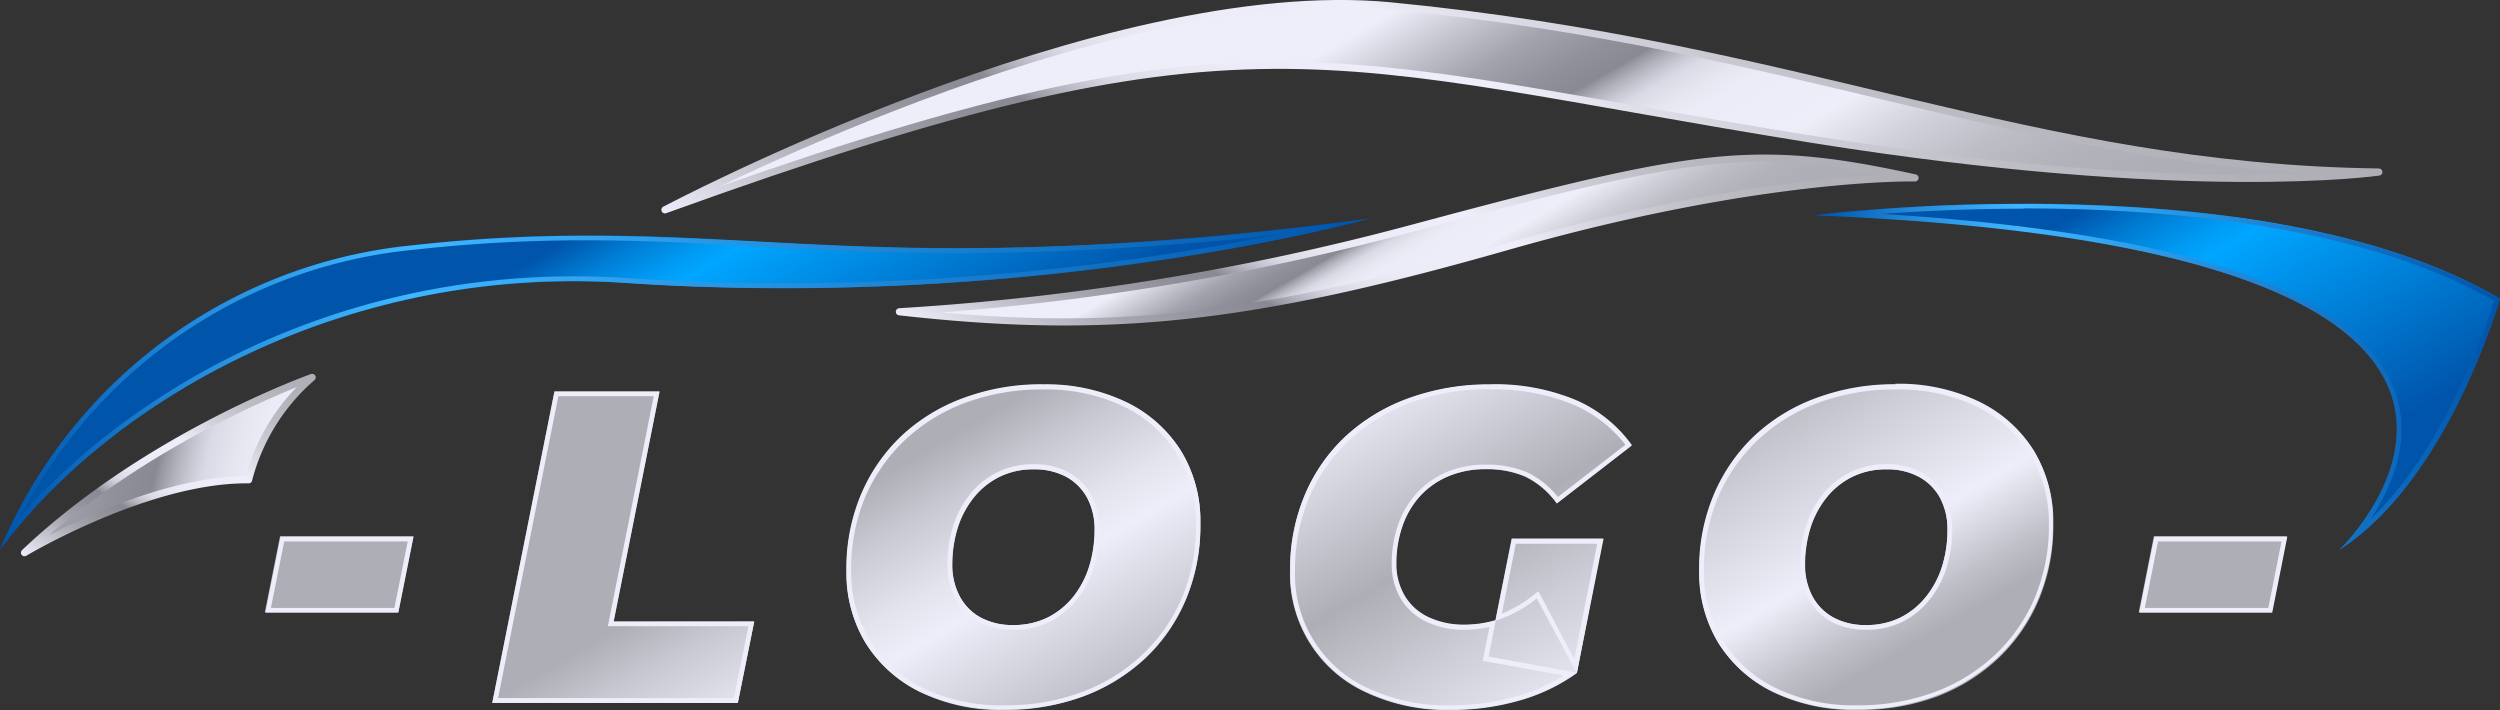
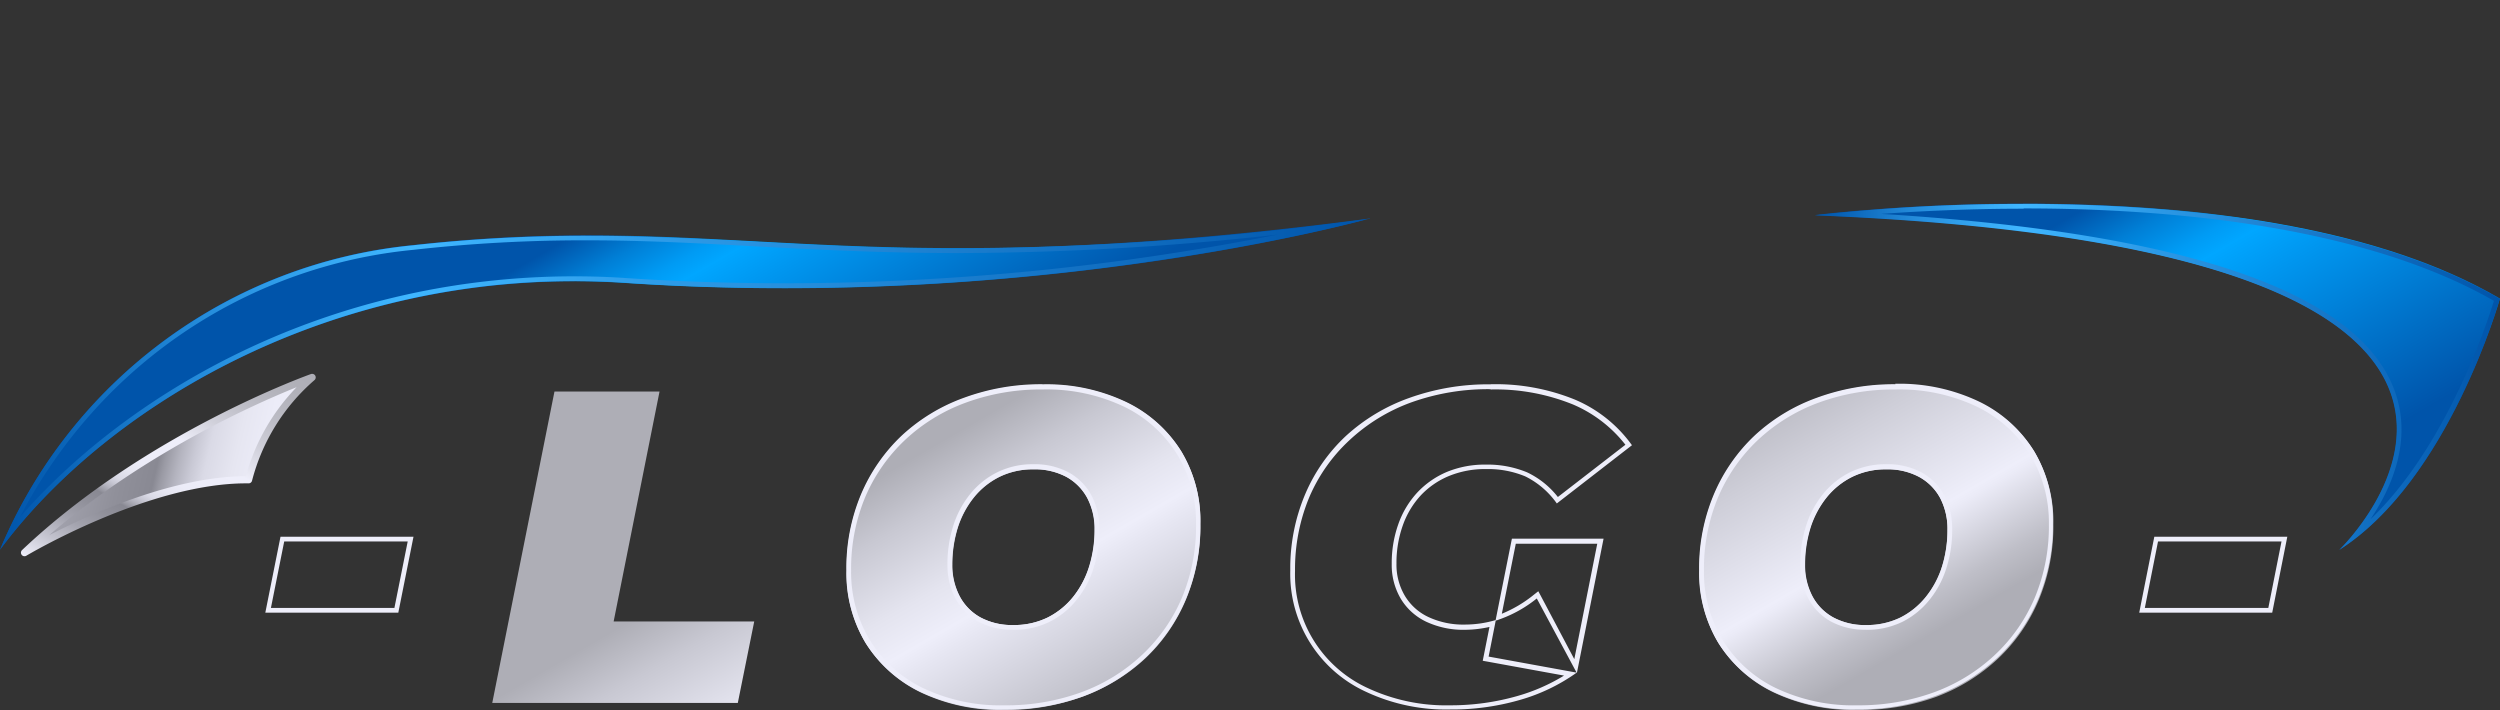
<svg xmlns="http://www.w3.org/2000/svg" xmlns:xlink="http://www.w3.org/1999/xlink" viewBox="0 0 263.18 74.74">
  <rect x="0" y="0" width="263.18" height="74.74" fill="#333333" stroke="none" />
  <defs>
    <style>.cls-1{fill:url(#Degradado_sin_nombre_222);}.cls-2{fill:url(#Degradado_sin_nombre_194);}.Landas-3,.cls-3,.cls-6{stroke-linecap:round;stroke-linejoin:round;stroke-width:0.75px;}.Landas-3{fill:url(#linear-gradient);stroke:url(#linear-gradient-2);}.cls-3{fill:url(#linear-gradient-3);stroke:url(#linear-gradient-4);}.cls-4{fill:url(#Degradado_sin_nombre_222-2);}.cls-5{fill:url(#Degradado_sin_nombre_194-2);}.cls-6{fill:url(#linear-gradient-5);stroke:url(#linear-gradient-6);}.cls-7{fill:url(#linear-gradient-7);}.cls-8{fill:#eeeefa;}</style>
    <linearGradient id="Degradado_sin_nombre_222" x1="62.4" y1="23.61" x2="78.82" y2="52.06" gradientUnits="userSpaceOnUse">
      <stop offset="0" stop-color="#0054aa" />
      <stop offset="0.13" stop-color="#007fd6" />
      <stop offset="0.24" stop-color="#009bf4" />
      <stop offset="0.3" stop-color="#00a6ff" />
      <stop offset="0.43" stop-color="#0096ef" />
      <stop offset="1" stop-color="#0054aa" />
    </linearGradient>
    <linearGradient id="Degradado_sin_nombre_194" y1="40.43" x2="144.21" y2="40.43" gradientUnits="userSpaceOnUse">
      <stop offset="0" stop-color="#0054aa" />
      <stop offset="0.03" stop-color="#065eb2" />
      <stop offset="0.15" stop-color="#258ddc" />
      <stop offset="0.25" stop-color="#38abf5" />
      <stop offset="0.3" stop-color="#3fb6ff" />
      <stop offset="0.5" stop-color="#2c99e6" />
      <stop offset="1" stop-color="#0054aa" />
    </linearGradient>
    <linearGradient id="linear-gradient" x1="148.66" y1="0.1" x2="175.72" y2="46.96" gradientUnits="userSpaceOnUse">
      <stop offset="0" stop-color="#eeeefa" />
      <stop offset="0.1" stop-color="#c3c3ce" />
      <stop offset="0.18" stop-color="#a3a3ae" />
      <stop offset="0.26" stop-color="#90909a" />
      <stop offset="0.31" stop-color="#898993" />
      <stop offset="0.32" stop-color="#9a9aa4" />
      <stop offset="0.34" stop-color="#b4b4bf" />
      <stop offset="0.36" stop-color="#c9c9d5" />
      <stop offset="0.38" stop-color="#dadae6" />
      <stop offset="0.42" stop-color="#e6e6f1" />
      <stop offset="0.46" stop-color="#ececf8" />
      <stop offset="0.59" stop-color="#eeeefa" />
      <stop offset="0.6" stop-color="#ebebf6" />
      <stop offset="0.7" stop-color="#d0d0da" />
      <stop offset="0.8" stop-color="#bdbdc6" />
      <stop offset="0.9" stop-color="#b2b2ba" />
      <stop offset="1" stop-color="#aeaeb6" />
    </linearGradient>
    <linearGradient id="linear-gradient-2" x1="136.6" y1="60.99" x2="183.82" y2="-20.79" xlink:href="#linear-gradient" />
    <linearGradient id="linear-gradient-3" x1="142.64" y1="16.28" x2="155.51" y2="38.57" xlink:href="#linear-gradient" />
    <linearGradient id="linear-gradient-4" x1="131.54" y1="54.54" x2="164.73" y2="-2.95" xlink:href="#linear-gradient" />
    <linearGradient id="Degradado_sin_nombre_222-2" x1="223" y1="19.89" x2="241.12" y2="51.28" xlink:href="#Degradado_sin_nombre_222" />
    <linearGradient id="Degradado_sin_nombre_194-2" x1="191.07" y1="39.66" x2="263.18" y2="39.66" xlink:href="#Degradado_sin_nombre_194" />
    <linearGradient id="linear-gradient-5" x1="-5.01" y1="43.67" x2="64.68" y2="59.88" xlink:href="#linear-gradient" />
    <linearGradient id="linear-gradient-6" x1="9.76" y1="62.76" x2="25.69" y2="35.16" xlink:href="#linear-gradient" />
    <linearGradient id="linear-gradient-7" x1="119.47" y1="34.7" x2="154.3" y2="95.05" gradientUnits="userSpaceOnUse">
      <stop offset="0" stop-color="#aeaeb6" />
      <stop offset="0.08" stop-color="#c8c8d2" />
      <stop offset="0.19" stop-color="#e4e4ef" />
      <stop offset="0.25" stop-color="#eeeefa" />
      <stop offset="0.28" stop-color="#e6e6f2" />
      <stop offset="0.52" stop-color="#aeaeb6" />
      <stop offset="0.67" stop-color="#ceced8" />
      <stop offset="0.84" stop-color="#eeeefa" />
      <stop offset="0.85" stop-color="#ebebf7" />
      <stop offset="0.95" stop-color="#bfbfc8" />
      <stop offset="1" stop-color="#aeaeb6" />
    </linearGradient>
  </defs>
  <g id="Capa_2" data-name="Capa 2">
    <g id="OBJECTS">
      <path class="cls-1" d="M0,57.87A52.64,52.64,0,0,1,43.47,25.8C76.86,22.09,89,30.24,144.21,23c0,0-34.35,9.71-78.22,6.8C35.92,27.78,11.4,42.5,0,57.87Z" />
      <path class="cls-2" d="M135,24.6a266.63,266.63,0,0,1-52.38,5.22c-5.58,0-11.16-.18-16.6-.54-1.84-.13-3.7-.19-5.53-.19-27.08,0-47.72,13.05-58.41,25.38A53.55,53.55,0,0,1,9.61,43.53,52.06,52.06,0,0,1,43.52,26.3a160.6,160.6,0,0,1,18.3-1c6,0,11.55.3,17.45.62,6.6.35,13.41.72,21.57.72a307.26,307.26,0,0,0,34.17-2m9.2-1.62a326.76,326.76,0,0,1-43.37,3.14c-15.49,0-26.39-1.34-39-1.34a162.73,162.73,0,0,0-18.35,1A52.64,52.64,0,0,0,0,57.87C10.69,43.44,33,29.59,60.5,29.59c1.81,0,3.64.06,5.49.19,5.73.38,11.29.54,16.64.54,35.61,0,61.58-7.34,61.58-7.34Z" />
-       <path class="Landas-3" d="M70,22.09S116-2.33,146.43.62c43.73,4.24,67.19,17,104,17.49,0,0-19.87,2.92-59.63-3.44C138.51,6.3,131.72-.21,70,22.09Z" />
-       <path class="cls-3" d="M94.68,32.82A271.1,271.1,0,0,0,148.78,24c29.8-8,35.75-9,52.82-5.27,0,0-16.26-.39-42.88,7.21S117,35.34,94.68,32.82Z" />
      <path class="cls-4" d="M191.07,22.64s46.86-6,72.11,8.79c0,0-5.37,19.08-16.9,26.44C246.28,57.87,279.33,26.21,191.07,22.64Z" />
      <path class="cls-5" d="M213,21.44v.5h0c14.9,0,35.53,1.7,49.54,9.73-.72,2.35-5,15.36-13,23,2.2-3.27,4.51-8.37,2.5-13.67-3.9-10.3-22.06-16.51-54-18.48,3.86-.28,9.08-.55,15-.55v-.5m0,0a191.61,191.61,0,0,0-22,1.2c88.26,3.57,55.21,35.23,55.21,35.23,11.53-7.36,16.9-26.44,16.9-26.44-14-8.16-34.54-10-50.14-10Z" />
      <path class="cls-6" d="M26.17,50.51a21.31,21.31,0,0,1,6.69-10.78S15.64,45.81,2.58,58.18C2.58,58.18,15.64,50.38,26.17,50.51Z" />
    </g>
    <g id="TEXTS">
-       <path class="cls-7" d="M27.88,64.44l1.6-8H43.53l-1.6,8Z" />
+       <path class="cls-7" d="M27.88,64.44l1.6-8l-1.6,8Z" />
      <path class="cls-7" d="M51.82,74l6.55-32.78H69.43L64.6,65.42H79.4L77.67,74Z" />
      <path class="cls-7" d="M105.72,74.74a19.45,19.45,0,0,1-8.83-1.87,14,14,0,0,1-5.76-5.17,14.2,14.2,0,0,1-2-7.61,20,20,0,0,1,1.52-7.94,18.31,18.31,0,0,1,4.28-6.21,19.18,19.18,0,0,1,6.56-4,23.39,23.39,0,0,1,8.29-1.43,19.42,19.42,0,0,1,8.83,1.88,13.92,13.92,0,0,1,5.76,5.17,14.18,14.18,0,0,1,2,7.61,20,20,0,0,1-1.52,7.94,18.18,18.18,0,0,1-4.28,6.2A19.46,19.46,0,0,1,114,73.32,23.39,23.39,0,0,1,105.72,74.74Zm.94-8.94a8,8,0,0,0,3.63-.8A8.13,8.13,0,0,0,113,62.8a9.76,9.76,0,0,0,1.69-3.21,12.86,12.86,0,0,0,.56-3.81,7,7,0,0,0-.77-3.35,5.52,5.52,0,0,0-2.21-2.23,7,7,0,0,0-3.44-.79,7.94,7.94,0,0,0-3.6.79,8.06,8.06,0,0,0-2.72,2.2,9.86,9.86,0,0,0-1.69,3.21,13,13,0,0,0-.56,3.82,7,7,0,0,0,.77,3.32A5.45,5.45,0,0,0,103.22,65,7,7,0,0,0,106.66,65.8Z" />
-       <path class="cls-7" d="M152.65,74.74a19.88,19.88,0,0,1-8.85-1.85,13.66,13.66,0,0,1-8-12.8,20,20,0,0,1,1.53-7.92,18,18,0,0,1,4.33-6.23,19.57,19.57,0,0,1,6.67-4,24.58,24.58,0,0,1,8.55-1.43,22.13,22.13,0,0,1,8.87,1.62,14.19,14.19,0,0,1,6,4.8L163.89,53a8.86,8.86,0,0,0-3.37-2.83,10.21,10.21,0,0,0-4.13-.77,10,10,0,0,0-3.88.72,8.56,8.56,0,0,0-3,2.06,9.1,9.1,0,0,0-1.89,3.17,11.73,11.73,0,0,0-.66,4,6.41,6.41,0,0,0,.87,3.37A5.71,5.71,0,0,0,150.33,65a8.66,8.66,0,0,0,3.86.8,11.71,11.71,0,0,0,3.75-.63A13.25,13.25,0,0,0,161.78,63L166,70.86a19.42,19.42,0,0,1-6,2.88A25.76,25.76,0,0,1,152.65,74.74Zm4-5.57,2.48-12.46h9.6L166,70.86Z" />
      <path class="cls-7" d="M195.5,74.74a19.42,19.42,0,0,1-8.83-1.87,14,14,0,0,1-5.76-5.17,14.21,14.21,0,0,1-2-7.61,20,20,0,0,1,1.53-7.94,18.31,18.31,0,0,1,4.28-6.21,19.18,19.18,0,0,1,6.56-4,23.39,23.39,0,0,1,8.29-1.43,19.45,19.45,0,0,1,8.83,1.88,13.92,13.92,0,0,1,5.76,5.17,14.27,14.27,0,0,1,2,7.61,20,20,0,0,1-1.52,7.94,18.18,18.18,0,0,1-4.28,6.2,19.46,19.46,0,0,1-6.56,4.06A23.39,23.39,0,0,1,195.5,74.74Zm.94-8.94a8,8,0,0,0,3.63-.8,8.13,8.13,0,0,0,2.69-2.2,9.76,9.76,0,0,0,1.69-3.21,12.86,12.86,0,0,0,.56-3.81,7,7,0,0,0-.77-3.35A5.52,5.52,0,0,0,202,50.2a7,7,0,0,0-3.44-.79,7.94,7.94,0,0,0-3.6.79,8.06,8.06,0,0,0-2.72,2.2,9.86,9.86,0,0,0-1.69,3.21,13,13,0,0,0-.56,3.82,7,7,0,0,0,.77,3.32A5.48,5.48,0,0,0,193,65,7,7,0,0,0,196.44,65.8Z" />
-       <path class="cls-7" d="M225.15,64.44l1.59-8h14l-1.59,8Z" />
      <path class="cls-8" d="M42.92,57l-1.4,7h-13l1.4-7h13m.61-.5h-14l-1.6,8H41.93l1.6-8Z" />
-       <path class="cls-8" d="M68.82,41.71,64.11,65.33l-.12.59h14.8l-1.53,7.57H52.43l6.35-31.78h10m.61-.5H58.37L51.82,74H77.67l1.73-8.57H64.6l4.83-24.21Z" />
      <path class="cls-8" d="M109.75,41a19,19,0,0,1,8.6,1.82,13.5,13.5,0,0,1,5.56,5,13.8,13.8,0,0,1,2,7.35,19.56,19.56,0,0,1-1.48,7.74,17.72,17.72,0,0,1-4.17,6,18.76,18.76,0,0,1-6.39,3.95,23.05,23.05,0,0,1-8.11,1.39,19,19,0,0,1-8.6-1.82,13.43,13.43,0,0,1-5.56-5,13.77,13.77,0,0,1-2-7.34,19.61,19.61,0,0,1,1.48-7.75,17.91,17.91,0,0,1,4.17-6,18.74,18.74,0,0,1,6.39-3.94,22.87,22.87,0,0,1,8.11-1.4M106.66,66.3a8.46,8.46,0,0,0,3.85-.85,8.6,8.6,0,0,0,2.86-2.34,10.06,10.06,0,0,0,1.77-3.37,13.17,13.17,0,0,0,.59-4,7.49,7.49,0,0,0-.83-3.59,6,6,0,0,0-2.4-2.42,7.54,7.54,0,0,0-3.69-.86,8.42,8.42,0,0,0-3.83.85,8.54,8.54,0,0,0-2.88,2.33,10.16,10.16,0,0,0-1.77,3.37,13.29,13.29,0,0,0-.59,4,7.51,7.51,0,0,0,.83,3.56,6,6,0,0,0,2.4,2.45,7.48,7.48,0,0,0,3.69.86m3.09-25.84a23.39,23.39,0,0,0-8.29,1.43,19.18,19.18,0,0,0-6.56,4,18.31,18.31,0,0,0-4.28,6.21,20,20,0,0,0-1.52,7.94,14.2,14.2,0,0,0,2,7.61,14,14,0,0,0,5.76,5.17,19.45,19.45,0,0,0,8.83,1.87A23.39,23.39,0,0,0,114,73.32a19.46,19.46,0,0,0,6.56-4.06,18.18,18.18,0,0,0,4.28-6.2,20,20,0,0,0,1.52-7.94,14.18,14.18,0,0,0-2-7.61,13.92,13.92,0,0,0-5.76-5.17,19.42,19.42,0,0,0-8.83-1.88ZM106.66,65.8a7,7,0,0,1-3.44-.8A5.45,5.45,0,0,1,101,62.75a7,7,0,0,1-.77-3.32,13,13,0,0,1,.56-3.82,9.86,9.86,0,0,1,1.69-3.21,8.06,8.06,0,0,1,2.72-2.2,7.94,7.94,0,0,1,3.6-.79,7,7,0,0,1,3.44.79,5.52,5.52,0,0,1,2.21,2.23,7,7,0,0,1,.77,3.35,12.86,12.86,0,0,1-.56,3.81A9.76,9.76,0,0,1,113,62.8a8.13,8.13,0,0,1-2.69,2.2,8,8,0,0,1-3.63.8Z" />
      <path class="cls-8" d="M156.91,41a21.74,21.74,0,0,1,8.68,1.58,13.92,13.92,0,0,1,5.52,4.24L164,52.32a9,9,0,0,0-3.25-2.6,10.86,10.86,0,0,0-4.33-.81,10.48,10.48,0,0,0-4.08.76,9.14,9.14,0,0,0-3.14,2.18,9.54,9.54,0,0,0-2,3.34,12.2,12.2,0,0,0-.69,4.19,7,7,0,0,0,.94,3.63,6.25,6.25,0,0,0,2.69,2.44,9.2,9.2,0,0,0,4.08.85A12.21,12.21,0,0,0,156.8,66l-.61,3.06-.1.5.5.09,8.06,1.47a19.72,19.72,0,0,1-4.84,2.13,25.49,25.49,0,0,1-7.16,1,19.45,19.45,0,0,1-8.63-1.8,13.13,13.13,0,0,1-7.69-12.35,19.69,19.69,0,0,1,1.49-7.73,17.59,17.59,0,0,1,4.21-6,19.11,19.11,0,0,1,6.51-4,24,24,0,0,1,8.37-1.4m11.24,16.25-2.42,12.17-3.51-6.63-.28-.52-.47.37a13.31,13.31,0,0,1-3.37,2l1.47-7.37h8.58M156.91,40.46a24.58,24.58,0,0,0-8.55,1.43,19.57,19.57,0,0,0-6.67,4,18,18,0,0,0-4.33,6.23,20,20,0,0,0-1.53,7.92,13.66,13.66,0,0,0,8,12.8,19.88,19.88,0,0,0,8.85,1.85,25.76,25.76,0,0,0,7.3-1,19.42,19.42,0,0,0,6-2.88l-9.27-1.69.76-3.85a11.37,11.37,0,0,1-3.25.48,8.66,8.66,0,0,1-3.86-.8,5.71,5.71,0,0,1-2.48-2.25,6.41,6.41,0,0,1-.87-3.37,11.73,11.73,0,0,1,.66-4,9.1,9.1,0,0,1,1.89-3.17,8.56,8.56,0,0,1,3-2.06,10,10,0,0,1,3.88-.72,10.21,10.21,0,0,1,4.13.77A8.86,8.86,0,0,1,163.89,53l7.91-6.13a14.19,14.19,0,0,0-6-4.8,22.13,22.13,0,0,0-8.87-1.62Zm11.85,16.25h-9.6l-1.72,8.61c.17,0,.33-.1.5-.15A13.25,13.25,0,0,0,161.78,63L166,70.86l2.81-14.15Z" />
      <path class="cls-8" d="M199.53,41a19,19,0,0,1,8.6,1.82,13.5,13.5,0,0,1,5.56,5,13.8,13.8,0,0,1,2,7.35,19.56,19.56,0,0,1-1.48,7.74,17.72,17.72,0,0,1-4.17,6,18.76,18.76,0,0,1-6.39,3.95,23.09,23.09,0,0,1-8.11,1.39,19,19,0,0,1-8.6-1.82,13.43,13.43,0,0,1-5.56-5,13.78,13.78,0,0,1-2-7.34,19.61,19.61,0,0,1,1.49-7.75,17.91,17.91,0,0,1,4.17-6,18.79,18.79,0,0,1,6.38-3.94,23,23,0,0,1,8.12-1.4M196.44,66.3a8.49,8.49,0,0,0,3.85-.85,8.6,8.6,0,0,0,2.86-2.34,10.06,10.06,0,0,0,1.77-3.37,13.17,13.17,0,0,0,.59-4,7.38,7.38,0,0,0-.84-3.59,5.93,5.93,0,0,0-2.39-2.42,7.54,7.54,0,0,0-3.69-.86,8.42,8.42,0,0,0-3.83.85,8.54,8.54,0,0,0-2.88,2.33,10.16,10.16,0,0,0-1.77,3.37,13.29,13.29,0,0,0-.59,4,7.51,7.51,0,0,0,.83,3.56,6,6,0,0,0,2.4,2.45,7.48,7.48,0,0,0,3.69.86m3.09-25.84a23.39,23.39,0,0,0-8.29,1.43,19.18,19.18,0,0,0-6.56,4,18.31,18.31,0,0,0-4.28,6.21,20,20,0,0,0-1.53,7.94,14.21,14.21,0,0,0,2,7.61,14,14,0,0,0,5.76,5.17,19.42,19.42,0,0,0,8.83,1.87,23.39,23.39,0,0,0,8.29-1.42,19.46,19.46,0,0,0,6.56-4.06,18.18,18.18,0,0,0,4.28-6.2,20,20,0,0,0,1.52-7.94,14.27,14.27,0,0,0-2-7.61,13.92,13.92,0,0,0-5.76-5.17,19.45,19.45,0,0,0-8.83-1.88ZM196.44,65.8A7,7,0,0,1,193,65a5.48,5.48,0,0,1-2.2-2.25,7,7,0,0,1-.77-3.32,13,13,0,0,1,.56-3.82,9.86,9.86,0,0,1,1.69-3.21A8.06,8.06,0,0,1,195,50.2a7.94,7.94,0,0,1,3.6-.79,7,7,0,0,1,3.44.79,5.52,5.52,0,0,1,2.21,2.23,7,7,0,0,1,.77,3.35,12.86,12.86,0,0,1-.56,3.81,9.76,9.76,0,0,1-1.69,3.21,8.13,8.13,0,0,1-2.69,2.2,8,8,0,0,1-3.63.8Z" />
      <path class="cls-8" d="M240.18,57l-1.39,7h-13l1.39-7h13m.61-.5h-14l-1.59,8h14l1.59-8Z" />
    </g>
  </g>
</svg>